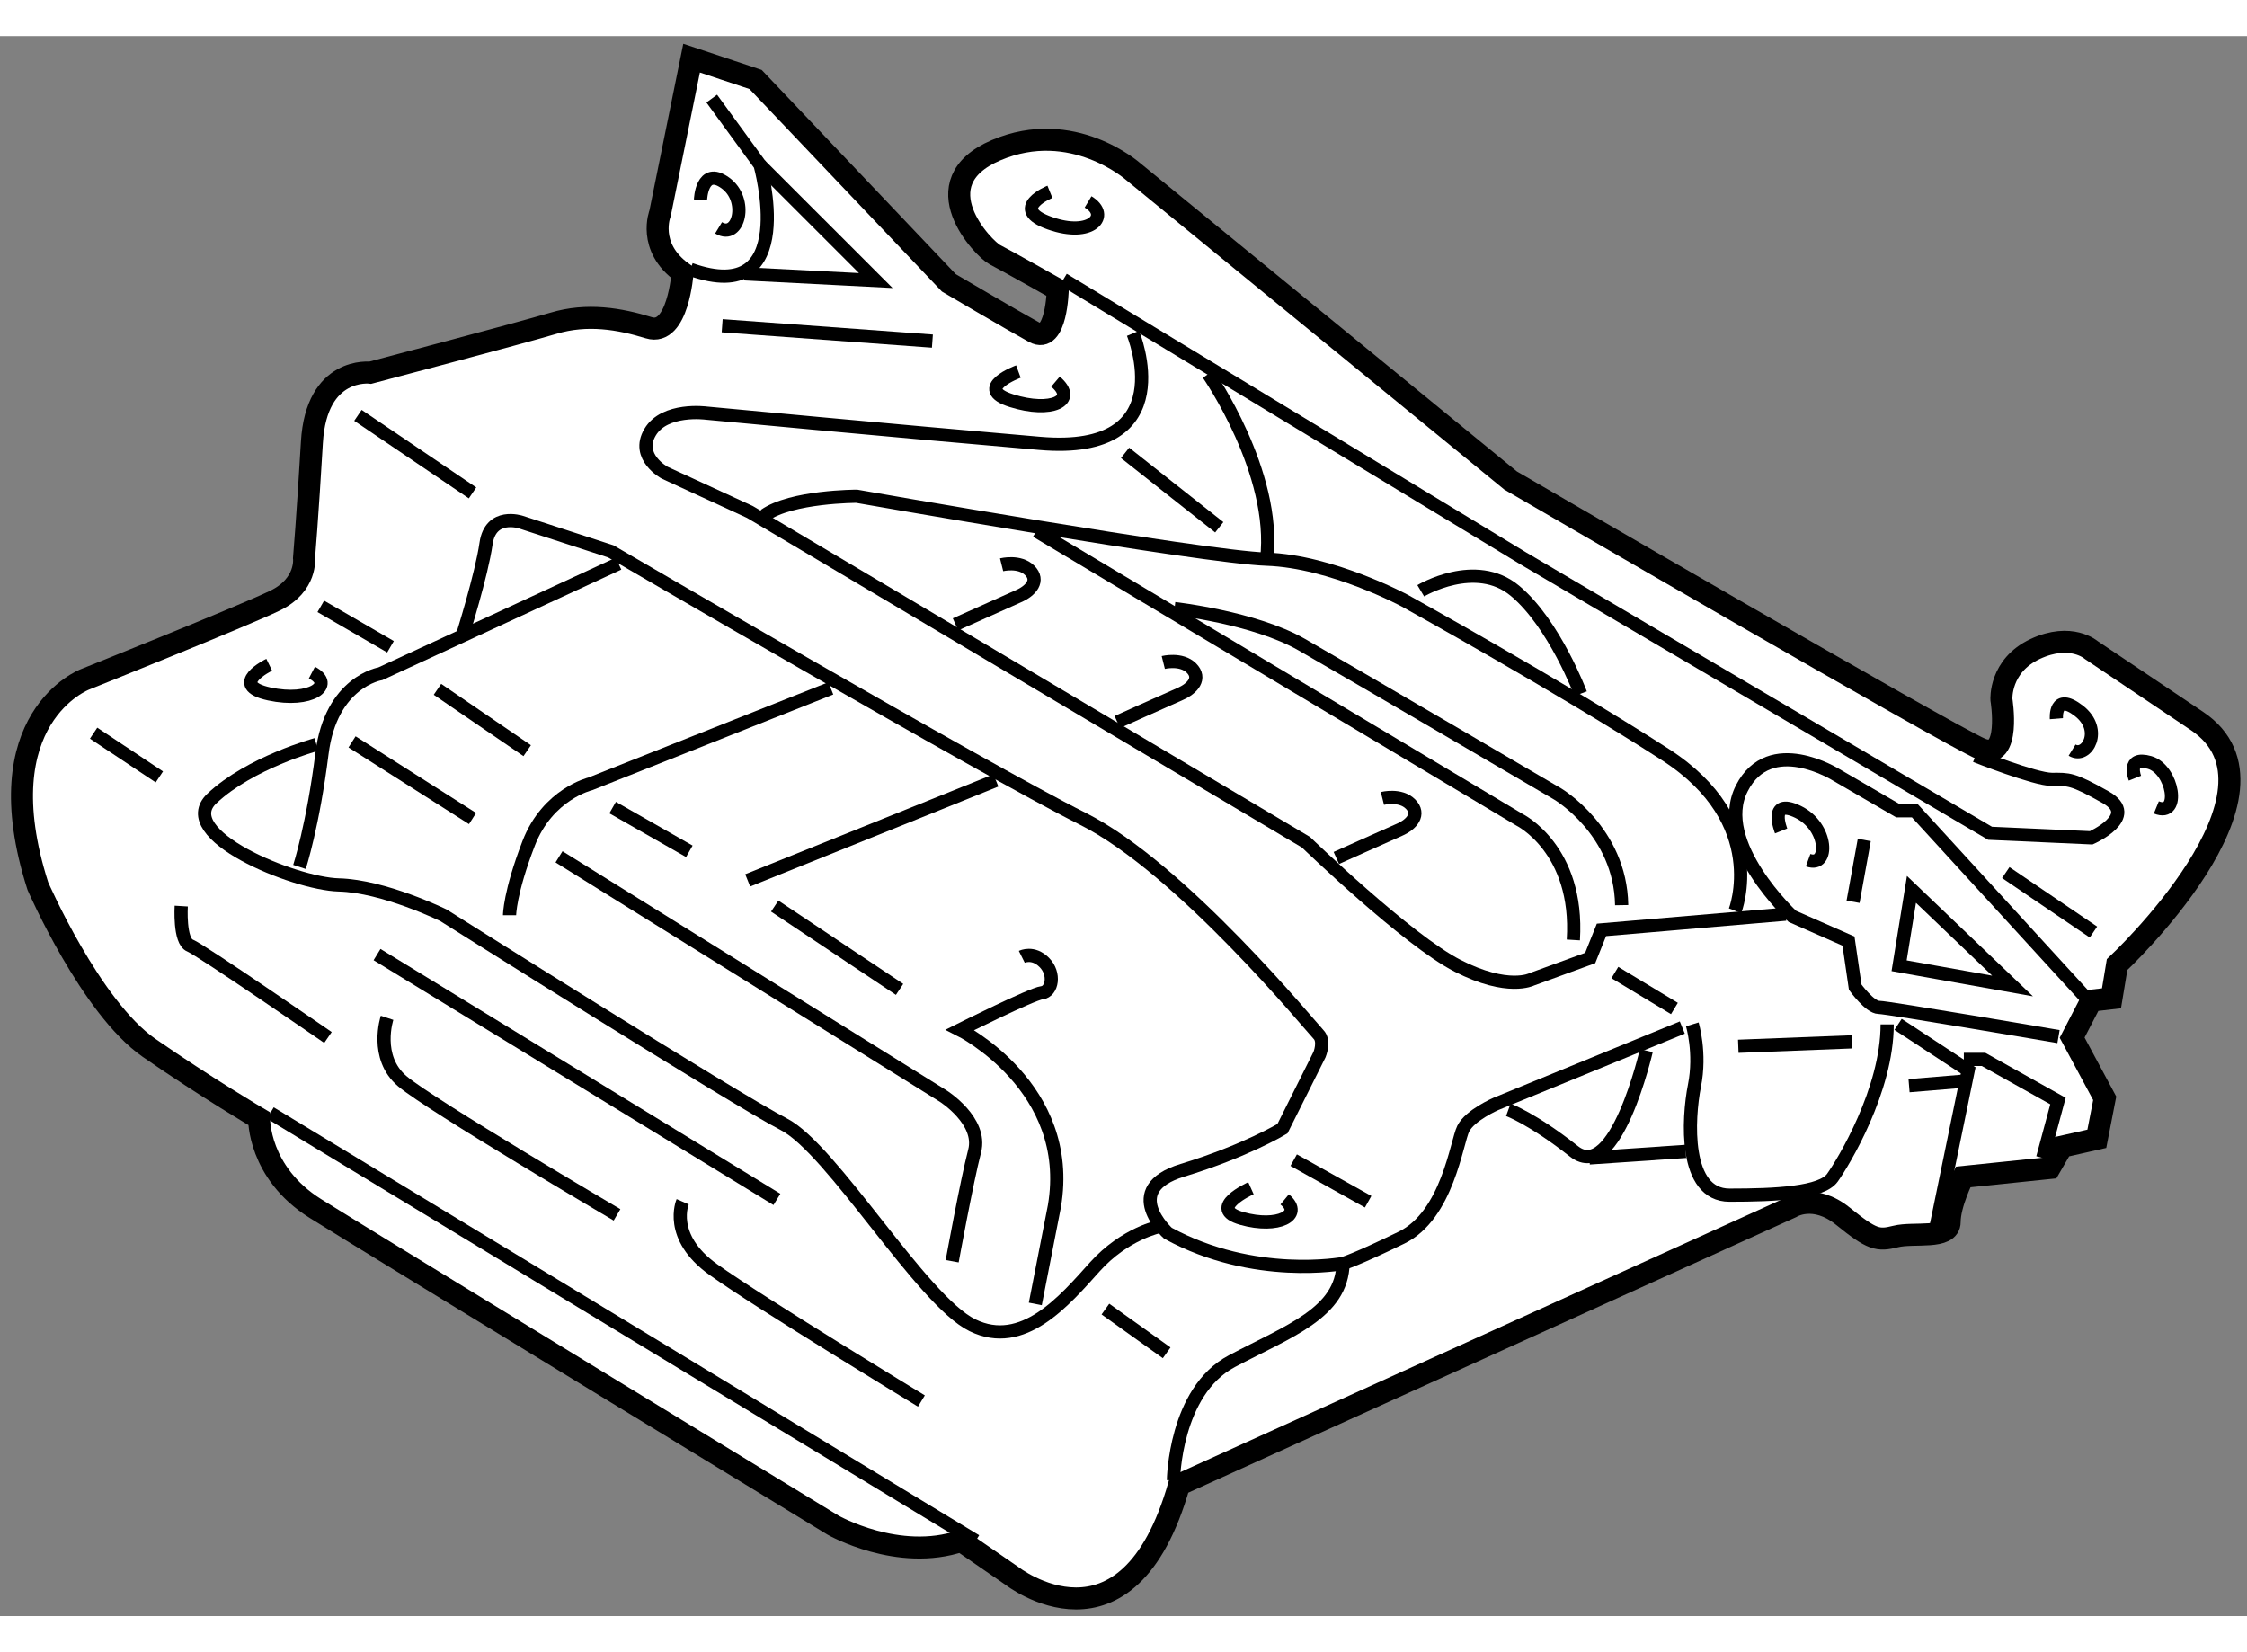
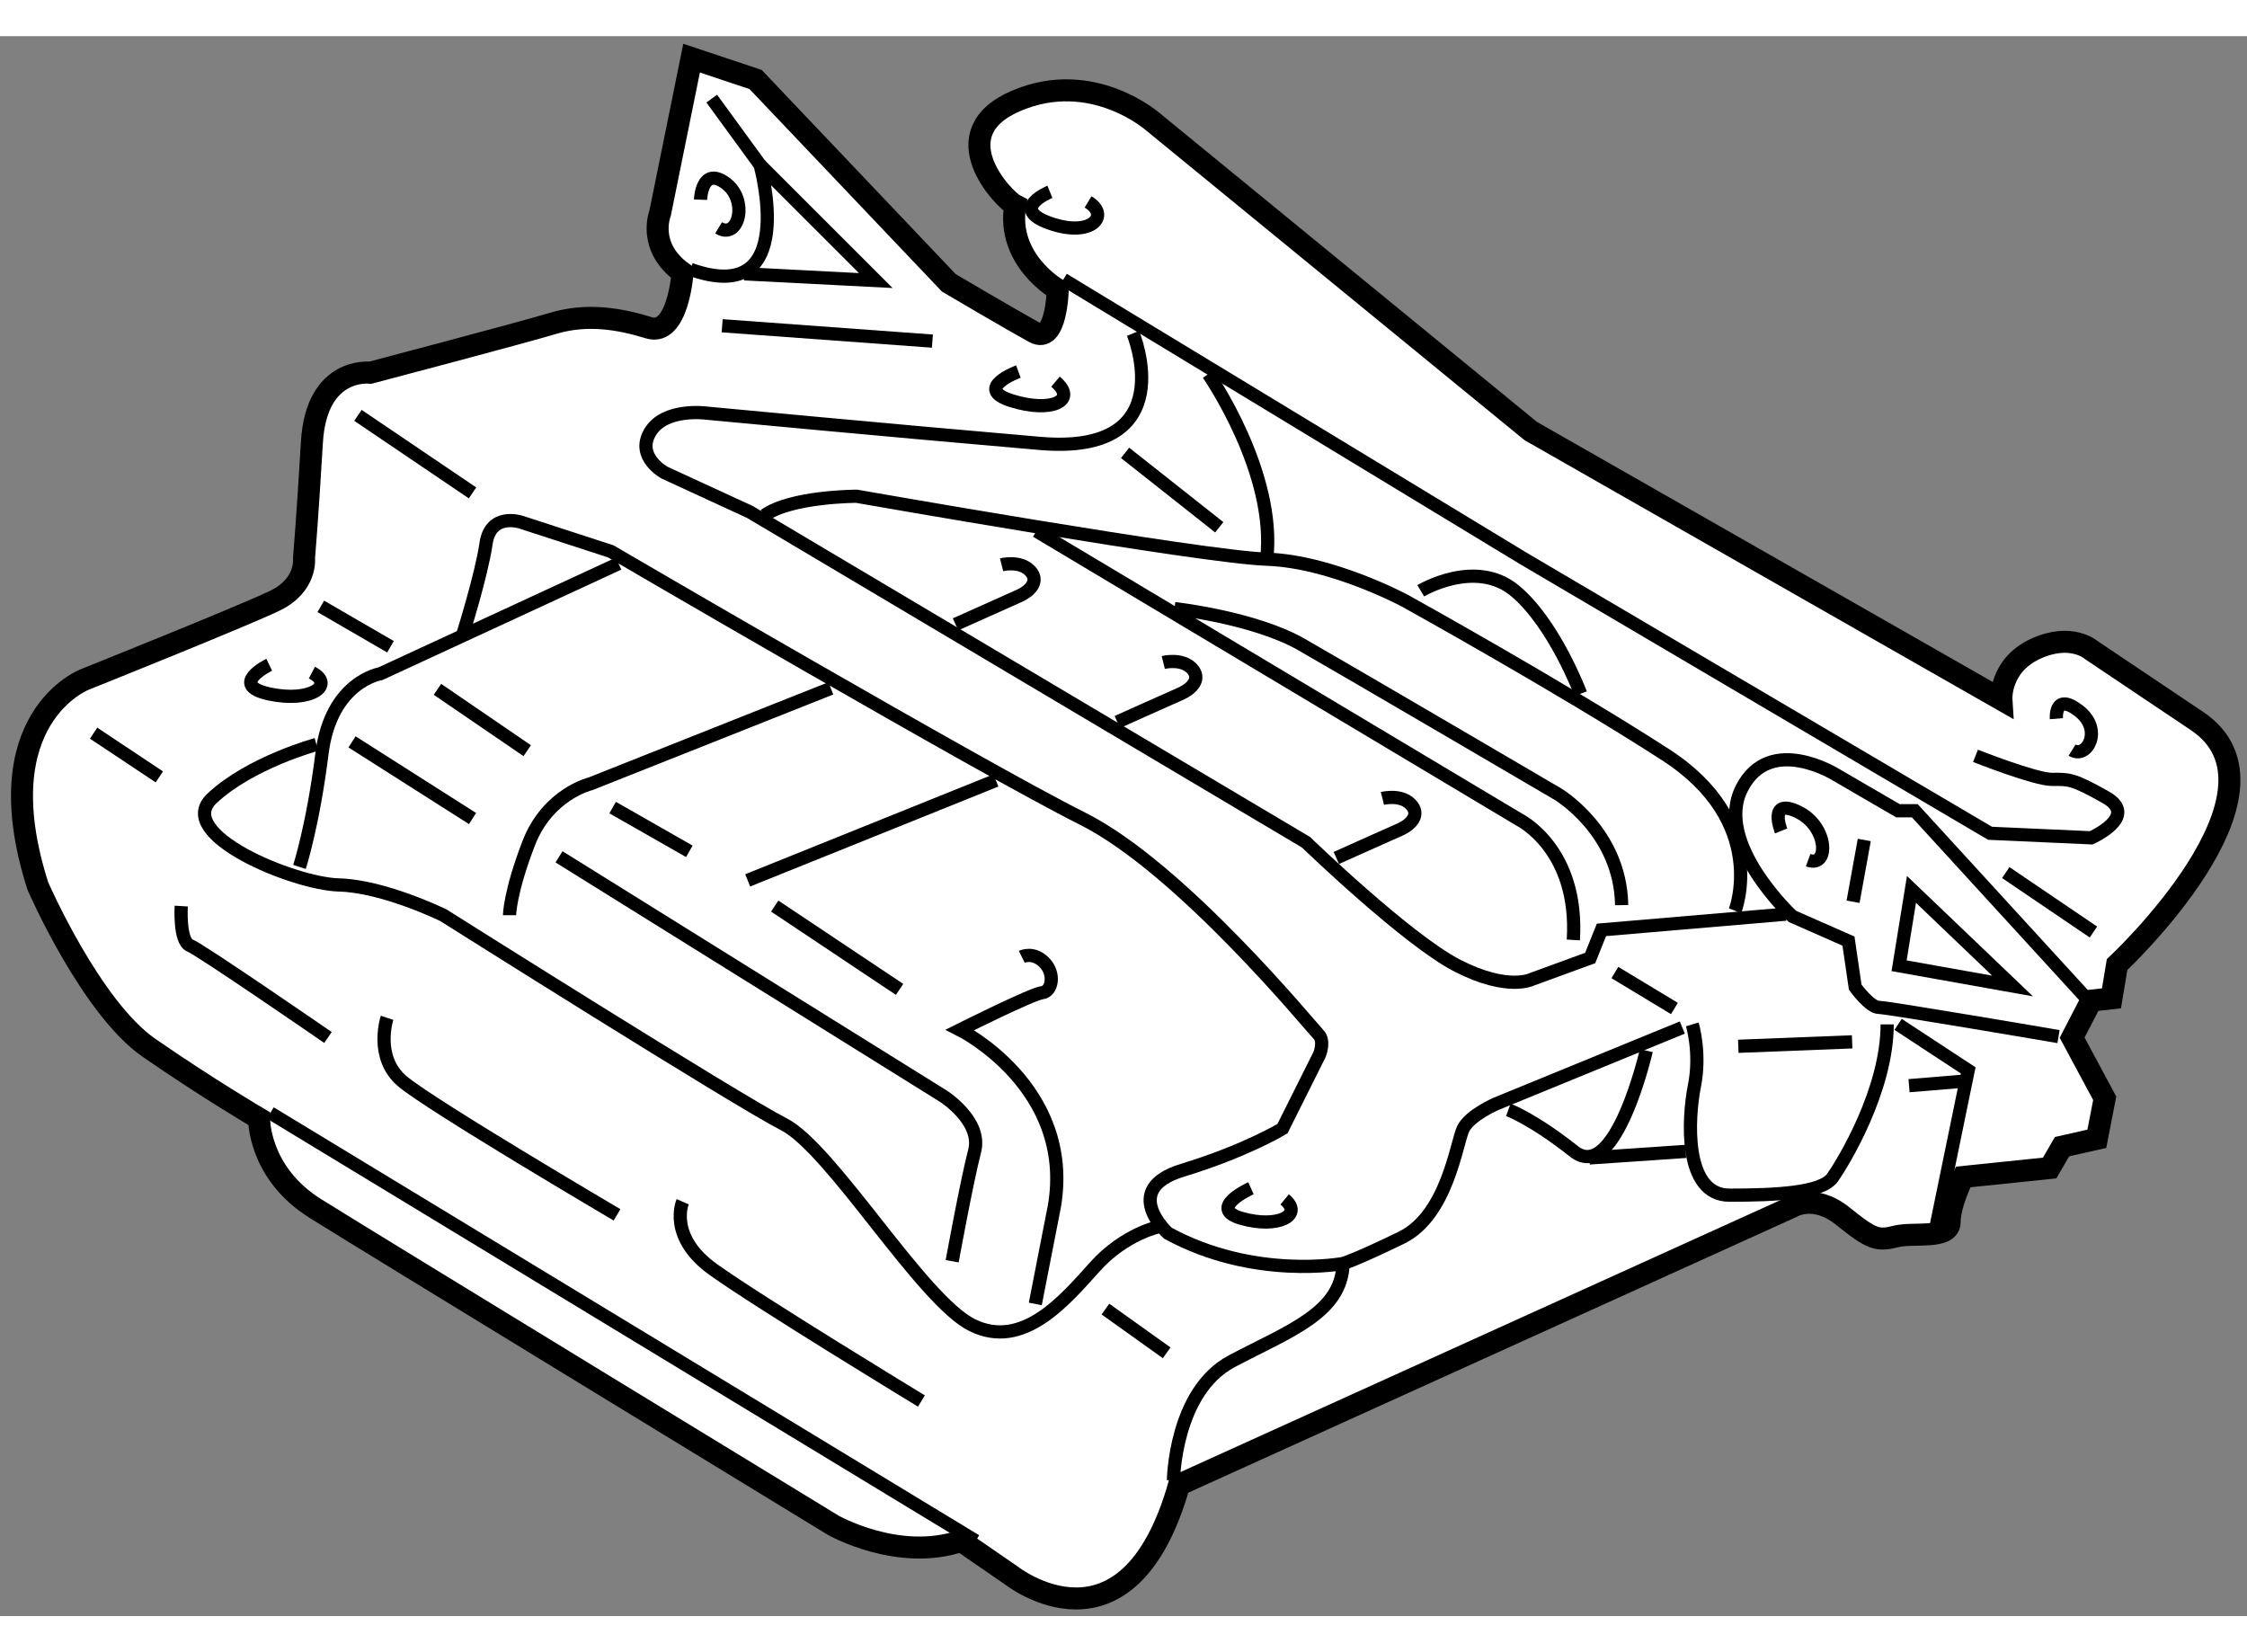
<svg xmlns="http://www.w3.org/2000/svg" version="1.1" x="0px" y="0px" width="244.8px" height="180px" viewBox="9.753 78.51 51.056 35.898" enable-background="new 0 0 244.8 180" xml:space="preserve">
  <rect x="9.753" y="78.51" width="51.056" height="35.898" fill="#808080" stroke="none" />
  <g>
-     <path fill="#FFFFFF" stroke="#000000" stroke-width="0.5" d="M33.787,84.268c0,0-0.025,1.251-0.535,0.97     c-0.512-0.281-1.94-1.123-1.94-1.123l-4.39-4.62l-1.455-0.485l-0.715,3.522c0,0-0.307,0.766,0.51,1.353     c0,0-0.102,1.454-0.766,1.251c-0.663-0.205-1.403-0.332-2.169-0.102c-0.767,0.229-4.16,1.123-4.16,1.123s-1.226-0.153-1.327,1.583     c-0.102,1.735-0.179,2.629-0.179,2.629s0.077,0.612-0.663,0.969c-0.74,0.357-4.314,1.787-4.314,1.787s-2.297,0.867-1.071,4.696     c0,0,1.2,2.757,2.526,3.676c1.328,0.919,2.502,1.608,2.502,1.608s-0.025,1.225,1.275,2.041c1.302,0.816,11.767,7.197,11.767,7.197     s1.481,0.844,2.909,0.357l1.148,0.791c0,0,2.63,2.068,3.805-2.066l13.909-6.305c0,0,0.511-0.332,1.175,0.204     c0.663,0.536,0.791,0.562,1.198,0.46c0.409-0.103,1.226,0.076,1.226-0.332s0.307-1.021,0.307-1.021l1.965-0.203l0.281-0.485     l0.791-0.179l0.179-0.92l-0.74-1.378l0.435-0.841l0.459-0.053l0.127-0.766c0,0,4.213-3.931,1.813-5.537     c-2.398-1.609-2.398-1.609-2.398-1.609s-0.459-0.407-1.277-0.025c-0.816,0.383-0.766,1.149-0.766,1.149s0.23,1.403-0.459,1.123     s-10.694-6.101-10.694-6.101l-8.575-7.019c0,0-1.379-1.226-3.115-0.485c-1.734,0.741-0.28,2.247-0.025,2.375     C32.613,83.604,33.787,84.268,33.787,84.268z" />
+     <path fill="#FFFFFF" stroke="#000000" stroke-width="0.5" d="M33.787,84.268c0,0-0.025,1.251-0.535,0.97     c-0.512-0.281-1.94-1.123-1.94-1.123l-4.39-4.62l-1.455-0.485l-0.715,3.522c0,0-0.307,0.766,0.51,1.353     c0,0-0.102,1.454-0.766,1.251c-0.663-0.205-1.403-0.332-2.169-0.102c-0.767,0.229-4.16,1.123-4.16,1.123s-1.226-0.153-1.327,1.583     c-0.102,1.735-0.179,2.629-0.179,2.629s0.077,0.612-0.663,0.969c-0.74,0.357-4.314,1.787-4.314,1.787s-2.297,0.867-1.071,4.696     c0,0,1.2,2.757,2.526,3.676c1.328,0.919,2.502,1.608,2.502,1.608s-0.025,1.225,1.275,2.041c1.302,0.816,11.767,7.197,11.767,7.197     s1.481,0.844,2.909,0.357l1.148,0.791c0,0,2.63,2.068,3.805-2.066l13.909-6.305c0,0,0.511-0.332,1.175,0.204     c0.663,0.536,0.791,0.562,1.198,0.46c0.409-0.103,1.226,0.076,1.226-0.332s0.307-1.021,0.307-1.021l1.965-0.203l0.281-0.485     l0.791-0.179l0.179-0.92l-0.74-1.378l0.435-0.841l0.459-0.053l0.127-0.766c0,0,4.213-3.931,1.813-5.537     c-2.398-1.609-2.398-1.609-2.398-1.609s-0.459-0.407-1.277-0.025c-0.816,0.383-0.766,1.149-0.766,1.149s-10.694-6.101-10.694-6.101l-8.575-7.019c0,0-1.379-1.226-3.115-0.485c-1.734,0.741-0.28,2.247-0.025,2.375     C32.613,83.604,33.787,84.268,33.787,84.268z" />
    <path fill="none" stroke="#000000" stroke-width="0.3" d="M33.609,82.047c0,0-0.945,0.383,0,0.714     c0.943,0.333,1.378-0.178,0.867-0.485" />
    <path fill="none" stroke="#000000" stroke-width="0.3" d="M25.925,79.929l1.098,1.506c0,0,0.918,3.267-1.582,2.374" />
    <polyline fill="none" stroke="#000000" stroke-width="0.3" points="27.023,81.435 29.652,84.063 26.666,83.91   " />
    <path fill="none" stroke="#000000" stroke-width="0.3" d="M25.67,82.226c0,0,0.026-0.766,0.562-0.382     c0.536,0.382,0.307,1.301-0.152,1.021" />
    <path fill="none" stroke="#000000" stroke-width="0.3" d="M32.893,86.131c0,0-1.046,0.384-0.153,0.663     c0.894,0.281,1.507,0,0.996-0.434" />
    <path fill="none" stroke="#000000" stroke-width="0.3" d="M33.914,84.038l10.439,6.331l10.618,6.253l2.298,0.103     c0,0,1.097-0.485,0.332-0.92c-0.767-0.434-0.843-0.408-1.227-0.408c-0.383,0-1.734-0.535-1.734-0.535" />
    <path fill="none" stroke="#000000" stroke-width="0.3" d="M56.478,94.018c0,0-0.051-0.612,0.51-0.179     c0.562,0.434,0.178,1.098-0.153,0.893" />
-     <path fill="none" stroke="#000000" stroke-width="0.3" d="M58.263,95.37c0,0-0.203-0.51,0.332-0.357     c0.537,0.153,0.715,1.25,0.154,1.021" />
    <path fill="none" stroke="#000000" stroke-width="0.3" d="M57.115,100.321l-3.854-4.211h-0.383l-1.404-0.816     c0,0-1.506-0.945-2.144,0.307c-0.638,1.25,1.149,2.909,1.149,2.909l1.275,0.562l0.153,1.047c0,0,0.332,0.459,0.536,0.459     s4.083,0.664,4.083,0.664" />
    <polygon fill="none" stroke="#000000" stroke-width="0.3" points="53.185,97.897 55.482,100.092 52.904,99.632   " />
    <path fill="none" stroke="#000000" stroke-width="0.3" d="M50.224,96.569c0,0-0.307-0.766,0.383-0.434     c0.688,0.332,0.715,1.276,0.23,1.098" />
    <line fill="none" stroke="#000000" stroke-width="0.3" x1="52.113" y1="96.774" x2="51.858" y2="98.178" />
    <line fill="none" stroke="#000000" stroke-width="0.3" x1="55.328" y1="97.515" x2="57.32" y2="98.866" />
    <path fill="none" stroke="#000000" stroke-width="0.3" d="M49.177,98.383c0,0,0.791-2.017-1.582-3.548     c-2.373-1.532-5.922-3.498-5.922-3.498s-1.659-0.893-3.14-0.943c-1.479-0.051-9.315-1.43-9.315-1.43s-1.48,0-2.093,0.434" />
    <path fill="none" stroke="#000000" stroke-width="0.3" d="M35.498,85.263c0,0,1.148,2.783-2.119,2.5     c-3.268-0.28-7.58-0.688-7.58-0.688s-0.944-0.127-1.275,0.434c-0.333,0.562,0.331,0.92,0.331,0.92l1.938,0.893l12.635,7.504     c0,0,2.297,2.221,3.445,2.807c1.148,0.588,1.686,0.307,1.686,0.307l1.326-0.484l0.256-0.639l4.187-0.357" />
    <line fill="none" stroke="#000000" stroke-width="0.3" x1="46.446" y1="99.786" x2="47.799" y2="100.603" />
    <path fill="none" stroke="#000000" stroke-width="0.3" d="M47.978,101.036l-4.237,1.736c0,0-0.587,0.255-0.74,0.561     c-0.153,0.307-0.356,1.966-1.403,2.477c-1.047,0.51-1.327,0.587-1.327,0.587s-2.017,0.383-3.981-0.688c0,0-1.098-0.996,0.331-1.43     c1.43-0.435,2.272-0.945,2.272-0.945l0.842-1.684c0,0,0.127-0.307-0.025-0.459c-0.154-0.154-3.114-3.778-5.359-4.901     c-2.247-1.123-10.721-6.074-10.721-6.074l-2.041-0.664c0,0-0.689-0.229-0.792,0.485c-0.102,0.715-0.536,2.093-0.536,2.093" />
    <path fill="none" stroke="#000000" stroke-width="0.3" d="M23.807,90.495l-5.411,2.502c0,0-1.123,0.178-1.327,1.813     c-0.204,1.633-0.511,2.577-0.511,2.577" />
    <path fill="none" stroke="#000000" stroke-width="0.3" d="M15.87,92.793c0,0-0.944,0.458,0,0.663     c0.944,0.204,1.506-0.205,0.97-0.485" />
    <line fill="none" stroke="#000000" stroke-width="0.3" x1="17.042" y1="91.466" x2="18.626" y2="92.384" />
    <line fill="none" stroke="#000000" stroke-width="0.3" x1="17.886" y1="87.126" x2="20.49" y2="88.888" />
    <path fill="none" stroke="#000000" stroke-width="0.3" d="M33.302,89.755l10.975,6.559c0,0,1.354,0.665,1.225,2.732" />
    <path fill="none" stroke="#000000" stroke-width="0.3" d="M36.441,91.517c0,0,1.813,0.203,2.885,0.816s5.818,3.395,5.818,3.395     s1.43,0.842,1.456,2.527" />
    <path fill="none" stroke="#000000" stroke-width="0.3" d="M41.164,95.83c0,0,0.408-0.103,0.638,0.128     c0.229,0.229,0.03,0.463-0.255,0.586c-0.408,0.18-1.43,0.639-1.43,0.639" />
    <path fill="none" stroke="#000000" stroke-width="0.3" d="M36.185,92.741c0,0,0.409-0.102,0.639,0.127     c0.23,0.23,0.03,0.463-0.255,0.588c-0.408,0.179-1.429,0.638-1.429,0.638" />
    <path fill="none" stroke="#000000" stroke-width="0.3" d="M32.511,90.521c0,0,0.408-0.102,0.638,0.128s0.03,0.463-0.256,0.587     c-0.407,0.18-1.429,0.639-1.429,0.639" />
    <path fill="none" stroke="#000000" stroke-width="0.3" d="M28.631,93.329l-5.462,2.169c0,0-0.971,0.229-1.404,1.353     s-0.434,1.633-0.434,1.633" />
    <line fill="none" stroke="#000000" stroke-width="0.3" x1="32.382" y1="95.421" x2="26.742" y2="97.692" />
    <path fill="none" stroke="#000000" stroke-width="0.3" d="M32.97,99.429c0,0,0.256-0.128,0.51,0.127     c0.256,0.256,0.18,0.664-0.051,0.689c-0.229,0.025-1.863,0.843-1.863,0.843s2.604,1.302,2.145,4.007l-0.434,2.221" />
    <path fill="none" stroke="#000000" stroke-width="0.3" d="M22.455,97.157l8.729,5.436c0,0,0.894,0.563,0.714,1.251     c-0.179,0.689-0.51,2.502-0.51,2.502" />
    <path fill="none" stroke="#000000" stroke-width="0.3" d="M38.177,104.687c0,0-1.021,0.459-0.205,0.688     c0.816,0.23,1.404-0.076,0.971-0.434" />
    <path fill="none" stroke="#000000" stroke-width="0.3" d="M36.109,105.555c0,0-0.791,0.153-1.479,0.918     c-0.689,0.767-1.634,1.89-2.782,1.327c-1.148-0.561-3.19-4.007-4.288-4.568s-7.733-4.748-7.733-4.748s-1.353-0.663-2.374-0.688     c-1.021-0.026-3.752-1.149-2.884-1.966c0.867-0.817,2.373-1.226,2.373-1.226" />
-     <line fill="none" stroke="#000000" stroke-width="0.3" x1="18.32" y1="99.378" x2="27.406" y2="104.941" />
    <line fill="none" stroke="#000000" stroke-width="0.3" x1="15.895" y1="102.977" x2="31.924" y2="112.7" />
    <path fill="none" stroke="#000000" stroke-width="0.3" d="M36.416,111.322c0,0,0.025-2.017,1.327-2.705     c1.302-0.689,2.501-1.098,2.527-2.221" />
    <path fill="none" stroke="#000000" stroke-width="0.3" d="M37.208,86.187c0,0,1.56,2.244,1.326,4.207" />
    <line fill="none" stroke="#000000" stroke-width="0.3" x1="26.162" y1="85.09" x2="30.939" y2="85.439" />
    <line fill="none" stroke="#000000" stroke-width="0.3" x1="35.317" y1="87.978" x2="37.457" y2="89.669" />
    <path fill="none" stroke="#000000" stroke-width="0.3" d="M42.035,91.112c0,0,1.244-0.746,2.14,0s1.493,2.338,1.493,2.338" />
    <path fill="none" stroke="#000000" stroke-width="0.3" d="M48.205,100.964c0,0,0.198,0.648,0.049,1.394     c-0.148,0.746-0.248,2.487,0.797,2.487s2.09-0.049,2.338-0.397s1.244-1.989,1.244-3.483" />
    <polyline fill="none" stroke="#000000" stroke-width="0.3" points="52.881,100.964 54.474,102.009 53.727,105.642   " />
-     <polyline fill="none" stroke="#000000" stroke-width="0.3" points="54.375,101.76 54.823,101.76 56.514,102.706 56.166,103.999        " />
    <line fill="none" stroke="#000000" stroke-width="0.3" x1="54.324" y1="102.258" x2="53.13" y2="102.357" />
    <line fill="none" stroke="#000000" stroke-width="0.3" x1="51.837" y1="101.361" x2="49.25" y2="101.462" />
    <path fill="none" stroke="#000000" stroke-width="0.3" d="M47.16,101.561c0,0-0.697,3.036-1.643,2.289     c-0.945-0.746-1.492-0.944-1.492-0.944" />
    <line fill="none" stroke="#000000" stroke-width="0.3" x1="45.866" y1="103.999" x2="48.055" y2="103.85" />
-     <line fill="none" stroke="#000000" stroke-width="0.3" x1="39.148" y1="104.049" x2="40.84" y2="104.994" />
    <line fill="none" stroke="#000000" stroke-width="0.3" x1="17.752" y1="94.545" x2="20.49" y2="96.287" />
    <line fill="none" stroke="#000000" stroke-width="0.3" x1="19.693" y1="93.351" x2="21.732" y2="94.745" />
    <line fill="none" stroke="#000000" stroke-width="0.3" x1="23.673" y1="96.038" x2="25.416" y2="97.032" />
    <line fill="none" stroke="#000000" stroke-width="0.3" x1="27.356" y1="98.276" x2="30.193" y2="100.169" />
    <path fill="none" stroke="#000000" stroke-width="0.3" d="M13.871,98.276c0,0-0.049,0.797,0.199,0.896     c0.249,0.1,3.135,2.09,3.135,2.09" />
    <path fill="none" stroke="#000000" stroke-width="0.3" d="M18.548,100.815c0,0-0.299,0.896,0.348,1.442     c0.646,0.546,4.877,3.035,4.877,3.035" />
    <path fill="none" stroke="#000000" stroke-width="0.3" d="M25.265,104.994c0,0-0.348,0.796,0.697,1.542     c1.045,0.748,4.727,2.986,4.727,2.986" />
    <line fill="none" stroke="#000000" stroke-width="0.3" x1="11.88" y1="94.347" x2="13.374" y2="95.341" />
    <line fill="none" stroke="#000000" stroke-width="0.3" x1="34.87" y1="107.433" x2="36.262" y2="108.427" />
  </g>
</svg>